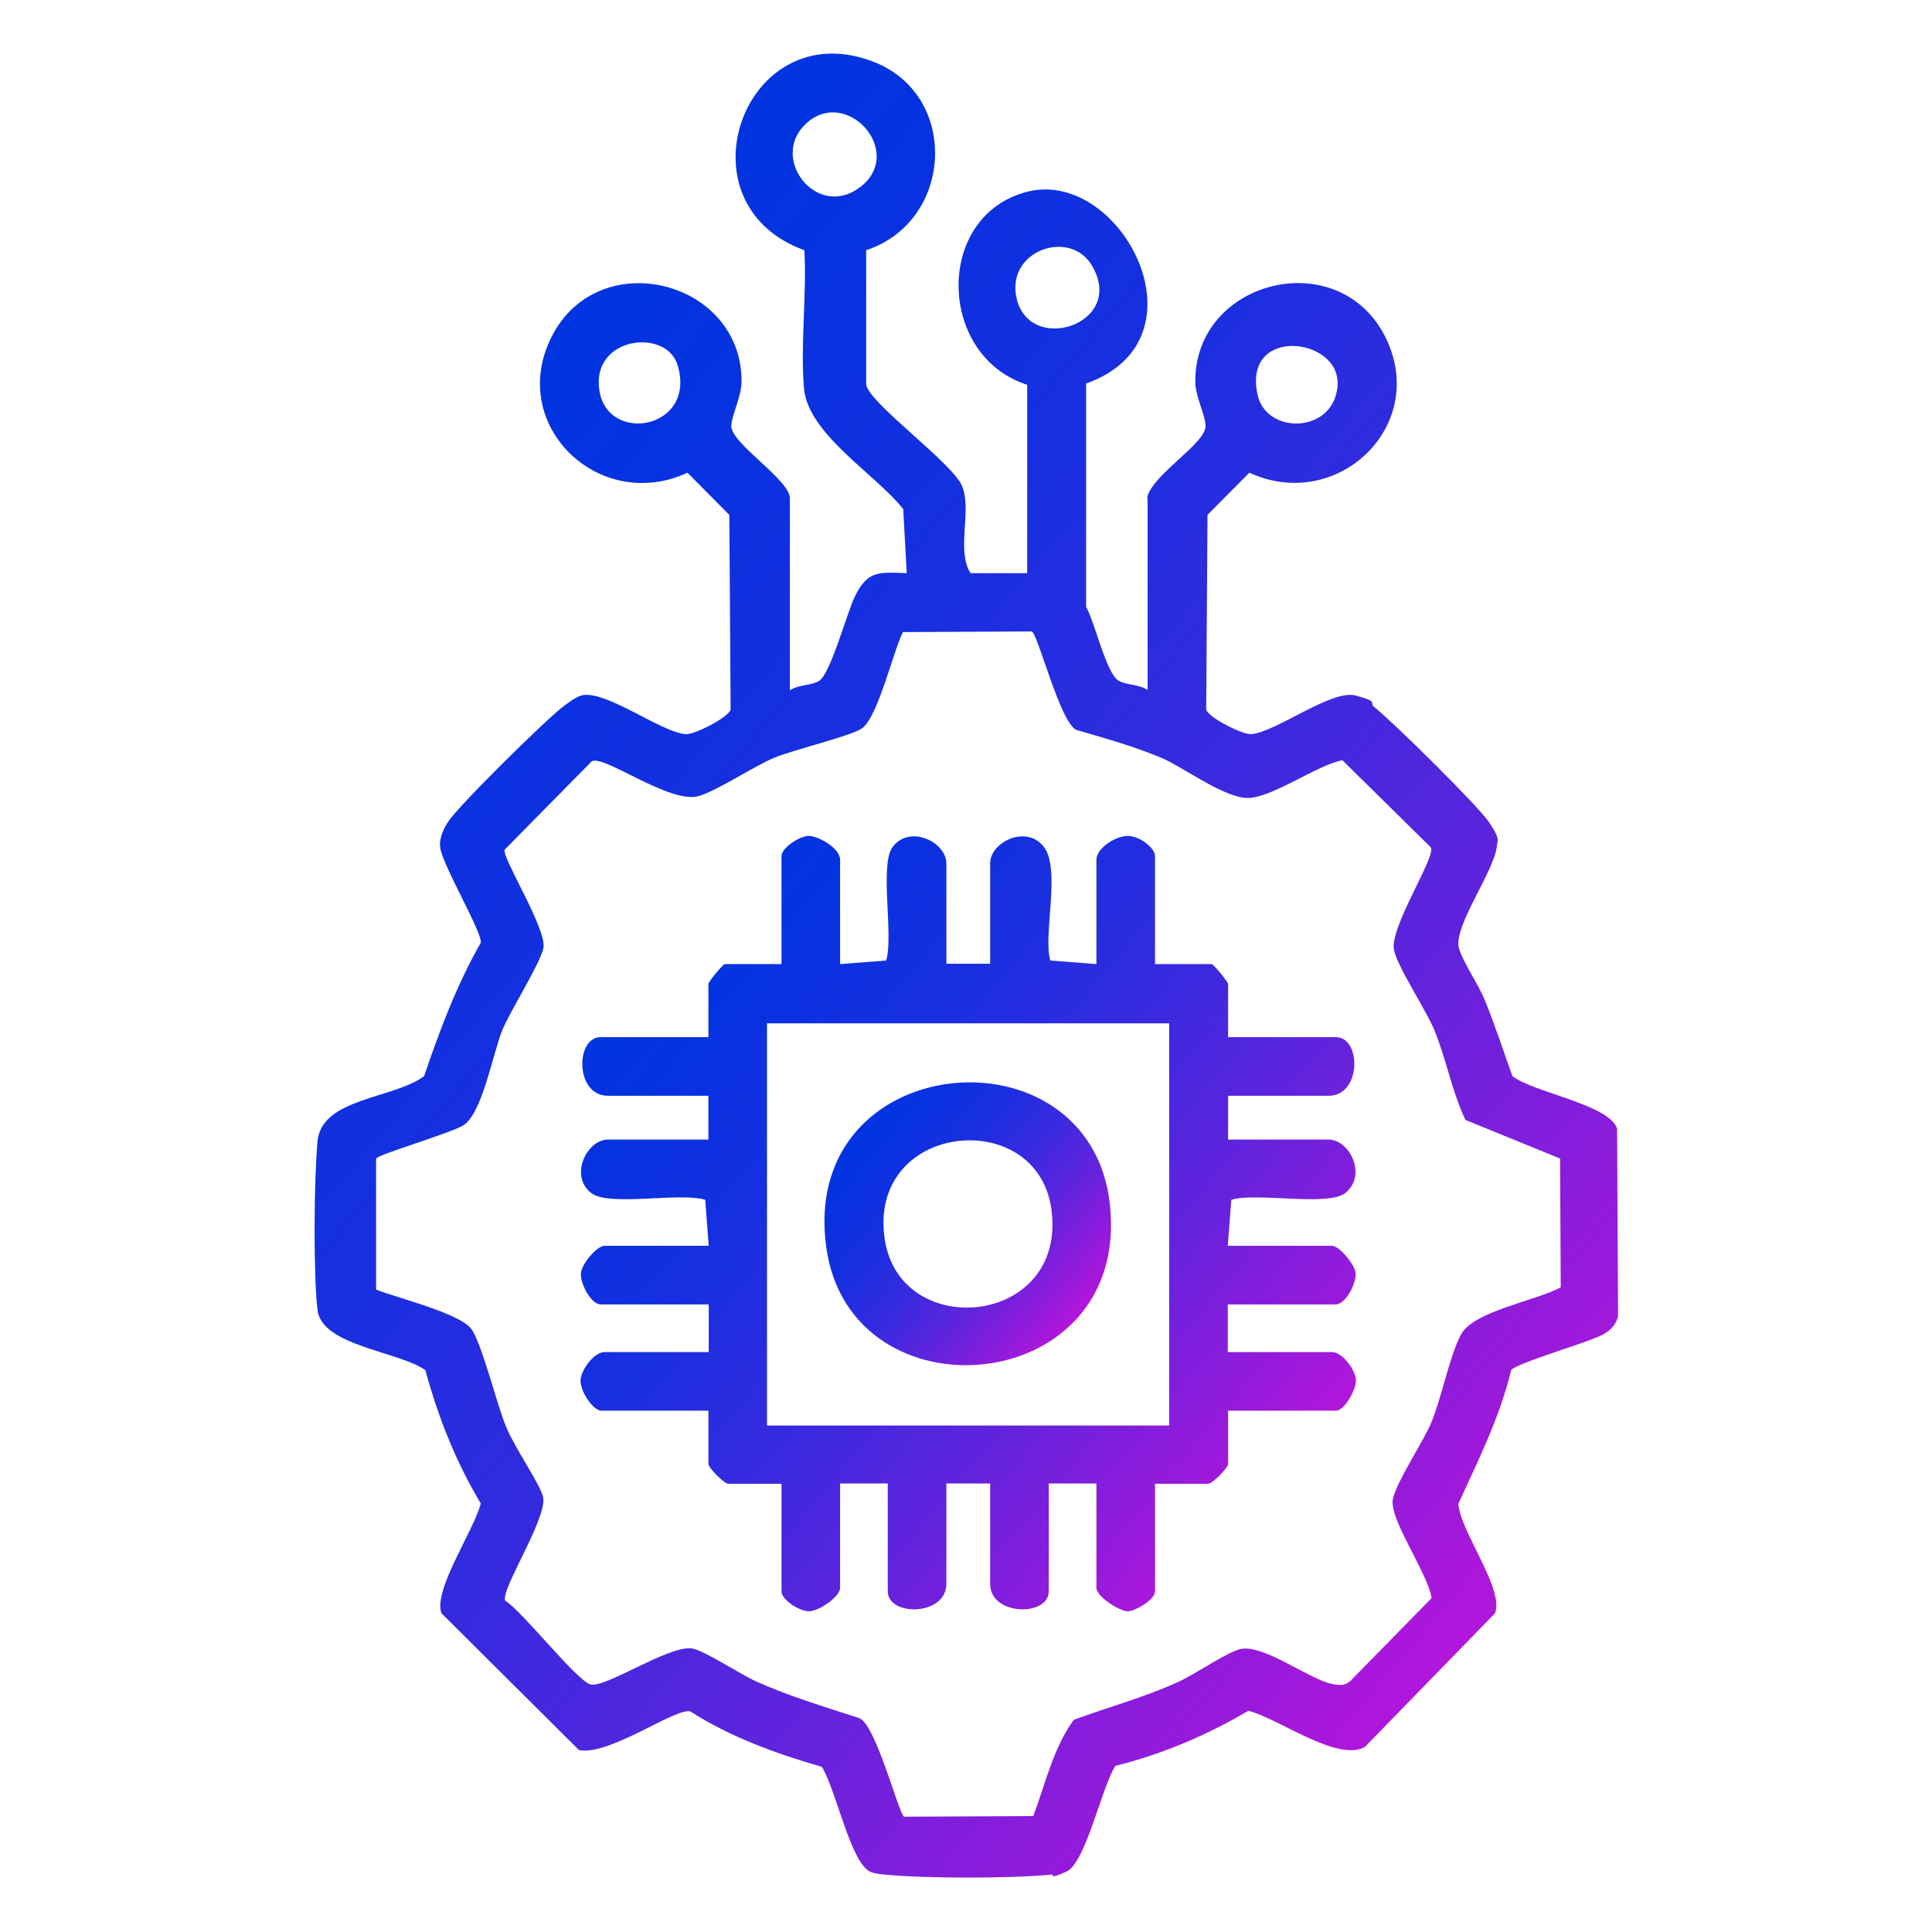
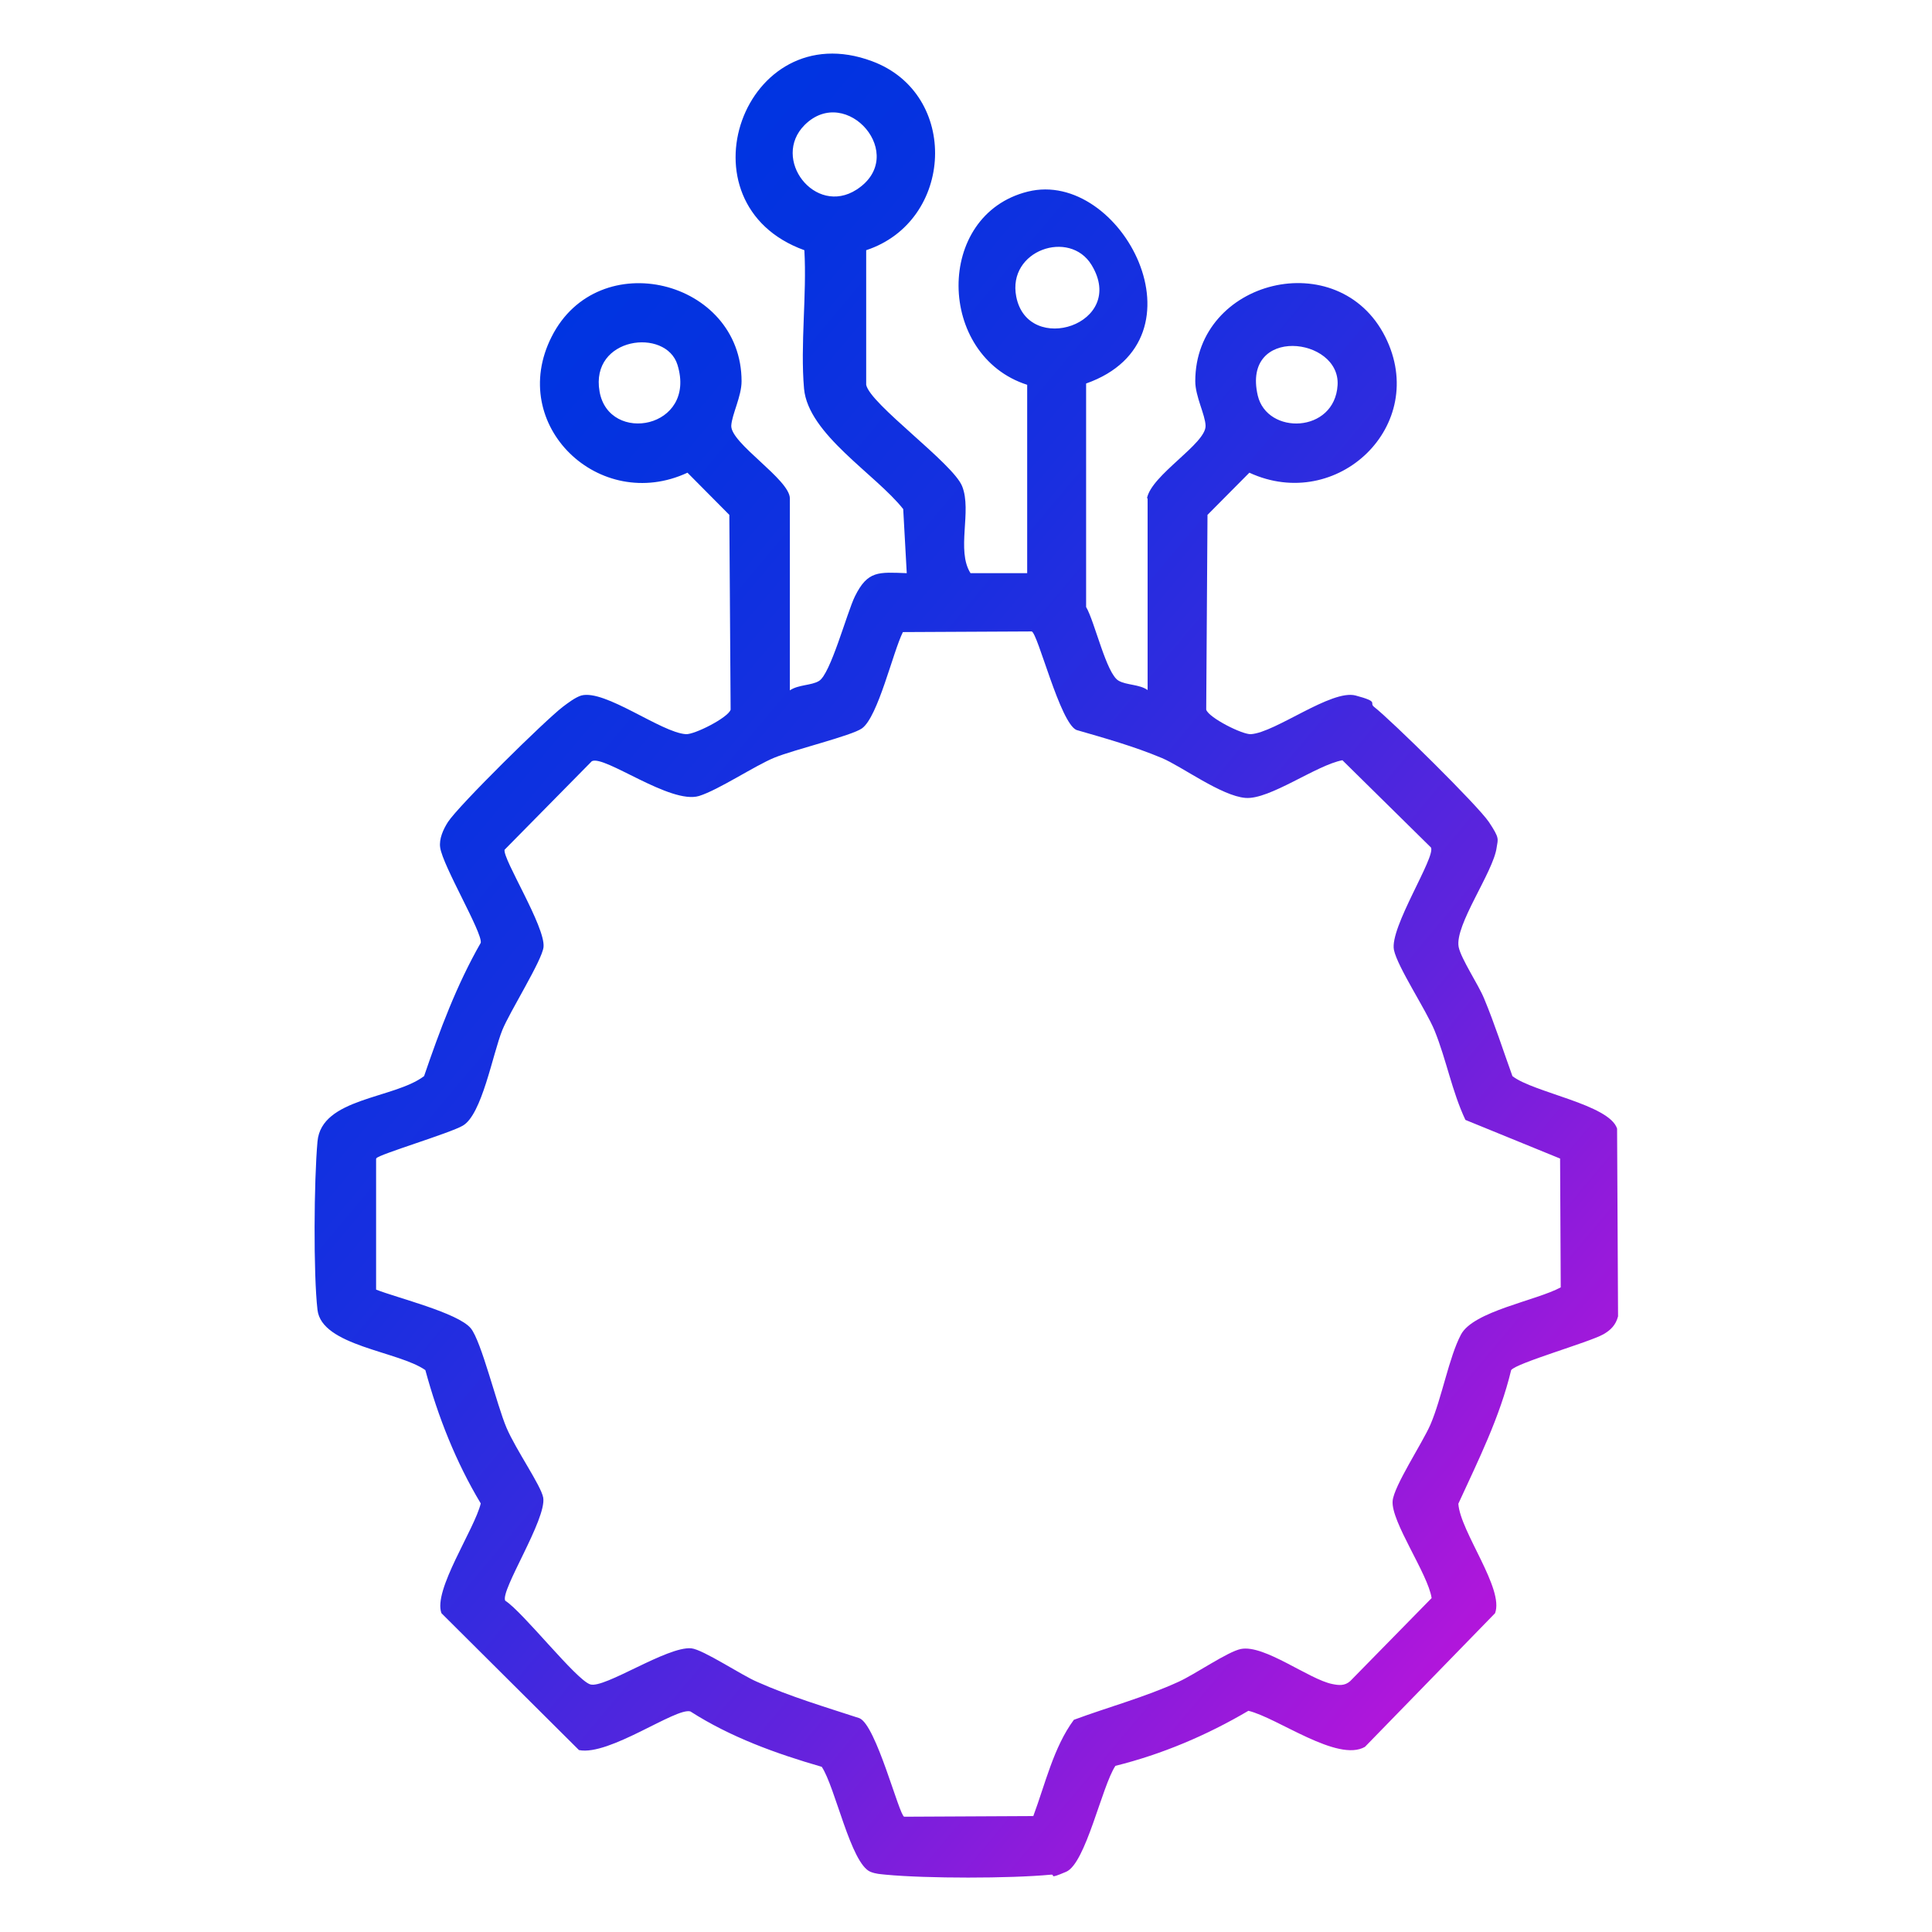
<svg xmlns="http://www.w3.org/2000/svg" xmlns:xlink="http://www.w3.org/1999/xlink" id="Layer_1" version="1.1" viewBox="0 0 600 600">
  <defs>
    <style>
      .st0 {
        fill: url(#linear-gradient2);
      }

      .st1 {
        fill: url(#linear-gradient1);
      }

      .st2 {
        fill: url(#linear-gradient);
      }
    </style>
    <linearGradient id="linear-gradient" x1="450.8" y1="101.7" x2="142" y2="469.7" gradientTransform="translate(16.7 616.7) rotate(-90)" gradientUnits="userSpaceOnUse">
      <stop offset="0" stop-color="#0034e1" />
      <stop offset=".1" stop-color="#0632e0" />
      <stop offset=".3" stop-color="#182fe0" />
      <stop offset=".5" stop-color="#372adf" />
      <stop offset=".7" stop-color="#6123dd" />
      <stop offset=".9" stop-color="#961adb" />
      <stop offset="1" stop-color="#b216db" />
    </linearGradient>
    <linearGradient id="linear-gradient1" x1="317.8" y1="187.2" x2="155.9" y2="380.2" xlink:href="#linear-gradient" />
    <linearGradient id="linear-gradient2" x1="265.6" y1="249.4" x2="207.8" y2="318.3" xlink:href="#linear-gradient" />
  </defs>
  <path class="st2" d="M356.2,154.8c1.3-7.3,18.4-17,18.2-22.6-.1-3.4-3.2-9.1-3.2-13.8,0-31.6,44.5-42.6,59-13.8,13.8,27.5-14.9,54.8-42.2,42.2l-13,13.1-.4,60.5c.8,2.5,11.3,7.8,13.9,7.6,7.6-.5,25-14,32.5-12s4.1,2.2,5.7,3.5c5.5,4.3,32.3,30.7,35.7,35.8s2.8,5.2,2.4,7.9c-1,7.6-13.1,24.1-11.8,30.9.8,3.8,6.1,11.6,7.9,16,3.3,7.9,5.9,16.1,8.8,24.1,6.5,5.1,30.1,8.8,32.5,16.3l.3,58.3c-.7,2.7-2.3,4.3-4.6,5.6-4.5,2.5-27,8.9-28.6,11.1-3.5,14.6-10.2,28-16.4,41.5.6,8.7,14.3,26.4,11.4,34l-40.4,41.5c-8.5,4.9-27.1-9-36.2-11.2-12.9,7.6-26.8,13.5-41.3,17.1-4.2,6.3-9.2,30.3-15.3,32.9s-3,.7-4.8.9c-12.8,1.2-38.4,1.2-51.2,0-1.8-.2-3-.2-4.8-.9-6.1-2.6-10.9-26.3-15.1-32.6-14.2-4.1-28.3-9.2-40.8-17.2-4.5-1.3-25.2,13.9-34.6,12l-42.7-42.5c-2.7-7.1,10.3-26.1,12.2-34.1-7.7-12.8-13.3-27-17.2-41.4-8.4-5.9-32.2-7.5-33.5-18.7s-1.1-40.1,0-52.3c1.2-13.6,23.7-13.2,33.1-20.3,4.9-14.3,10.1-28.3,17.6-41.4.6-3.1-11.8-23.9-12.6-29.6-.4-2.7,1-5.7,2.4-7.9,3.3-5.1,30.2-31.6,35.7-35.8,1.6-1.2,3.8-2.9,5.7-3.5,7.4-2,24.8,11.5,32.5,12,2.6.2,13.1-5.1,13.9-7.6l-.4-60.5-13-13.1c-27.3,12.7-56.1-14.7-42.2-42.2,14.5-28.8,59-17.7,59,13.8,0,4.7-3,10.3-3.2,13.8-.2,5.5,18.2,16.7,18.2,22.6v59.6c2.6-1.8,6.7-1.5,9-2.9,3.6-2,8.7-21.2,11.2-26.3,4-8.1,7.4-7.5,16.1-7.2l-1.1-19.9c-8.5-10.8-29.5-23.2-30.8-37.4-1.2-13.7.9-29.1.1-43-39.9-14.4-18.7-73.5,21-58.7,27.3,10.1,25.5,49.7-1.8,58.7v41.8c1.2,6,27,24.4,29.8,31.5,3.1,7.7-1.9,19.9,2.6,27h17.6v-58.5c-28.1-9-28.8-52.8.2-60s56.9,45.9,18.1,59.6v69.4c2.7,4.6,6.3,20.8,10.1,22.9,2.4,1.4,6.5,1.1,9,2.9v-59.6ZM116.8,359.9v40.6c6.6,2.6,25.4,7.2,29.4,12,3.3,4,8.1,23.9,11.1,30.9s10.7,17.9,11.4,21.7c1.1,6.7-13.4,28.9-11.8,32,5.6,3.6,22,24.6,26.4,26s23.9-11.9,31.4-11.2c3.7.4,15.5,8.3,20.4,10.4,10.3,4.6,21.1,7.8,31.8,11.3,5.2,2.1,12.3,30.1,13.9,30.6l40.1-.2c3.7-9.9,6.3-21.4,12.6-29.9,10.8-4,22-7,32.5-11.8,5.1-2.3,15.3-9.4,19.4-10.2,7.3-1.4,21.2,9.5,28.4,10.9,2,.4,3.8.6,5.5-.9l25.3-25.8c-1.1-7.5-12.7-23.8-12.1-30.2.4-4.6,9.2-17.9,11.7-23.6,3.6-8.4,5.8-21,9.5-28,3.8-7.3,23.5-10.6,31-14.7l-.2-40-29.4-12c-4.2-8.9-5.9-18.7-9.6-27.8-2.7-6.5-11.5-19.7-12.6-25-1.4-6.9,13-28.8,11.5-31.8l-27.5-27.1c-8.1,1.5-22.6,12.3-30.1,11.7s-19.8-9.8-26-12.4c-8.6-3.6-17.5-6.1-26.5-8.7-5.1-2.2-12-30.1-13.9-30.6l-40,.2c-3.1,6.2-7.7,26.3-12.7,29.9-3.2,2.3-21.1,6.6-27.2,9.1s-17.3,10-23.4,11.9c-8.9,2.7-29.4-12.8-33.3-10.8l-27.1,27.5c-.6,2.9,12.7,23.9,12.1,30.2-.4,4.1-10.5,20.1-12.8,25.8-3,7.4-6.3,26.3-12.3,29.7-3.9,2.3-26,8.9-26.8,10.1ZM186.2,121.6c2.9,16.5,30.3,11.5,24.2-8.3-3.6-11.6-27.2-8.7-24.2,8.3ZM249.9,38.8c-10.5,10.5,3.2,28.4,16.1,20.1,16.4-10.6-3.1-33-16.1-20.1ZM315.6,92.1c3.6,18.6,34.6,8.6,23.4-9.8-6.8-11.2-26.2-4.6-23.4,9.8ZM390.6,122.8c2.9,12.4,23.9,11.8,24.8-3.2s-29.8-18.5-24.8,3.2Z" />
-   <path class="st1" d="M186.5,438.1c-3-.7-6.4-6.5-6.2-9.6s4.2-8.6,7.4-8.6h32.4v-14.8h-33.5c-3.1,0-6.4-6.5-6.2-9.6s5.1-8.6,7.3-8.6h32.4l-1.1-14.3c-7.8-2.4-29.9,2.2-35.4-2.1-6.9-5.4-1.3-16.6,5.2-16.6h31.2v-13.6h-31.2c-10.3,0-10.1-18.2-2.3-18.2h33.5v-16.5c0-.8,4.6-6.2,5.1-6.2h17.6v-33.5c0-2.6,5.6-6.3,8.5-6.3s9.7,3.8,9.7,7.4v32.4l14.3-1.1c2.4-7.8-2.2-29.9,2.1-35.4,5.4-6.9,16.6-1.3,16.6,5.2v31.2h13.6v-31.2c0-6.5,11.1-12.1,16.6-5.2s-.3,27.6,2.1,35.4l14.3,1.1v-32.4c0-3.6,6-7.4,9.7-7.4s8.5,3.7,8.5,6.3v33.5h17.6c.5,0,5.1,5.5,5.1,6.2v16.5h33.5c7.9,0,8,18.2-2.3,18.2h-31.2v13.6h31.2c6.5,0,12.1,11.1,5.2,16.6-5.4,4.3-27.6-.3-35.4,2.1l-1.1,14.3h32.4c2.2,0,7.2,5.9,7.3,8.6.2,3.1-3.1,9.6-6.2,9.6h-33.5v14.8h32.4c3.1,0,7.2,5.4,7.4,8.6.2,2.8-3.5,9.6-6.2,9.6h-33.5v16.5c0,1.3-4.9,6.2-6.2,6.2h-16.5v33.5c0,2.4-6.1,6.1-8.5,6.1s-9.7-4.5-9.7-7.3v-32.4h-14.8v33.5c0,7.9-18.2,7.7-18.2-2.3v-31.2h-13.6v31.2c0,10-18.2,10.2-18.2,2.3v-33.5h-14.8v32.4c0,2.8-6.6,7.3-9.7,7.3s-8.5-3.7-8.5-6.1v-33.5h-16.5c-1.3,0-6.2-4.9-6.2-6.2v-16.5h-33.5ZM238.2,317.8v124.9h124.9v-124.9h-124.9Z" />
-   <path class="st0" d="M256.6,387.3c-8.5-61.6,82-69.5,88.1-13.2,6.5,60.2-80.7,67.5-88.1,13.2ZM274.8,385.1c5,31.7,56.8,26.7,51.7-9.7-4.6-32.3-57.4-26.8-51.7,9.7Z" />
</svg>